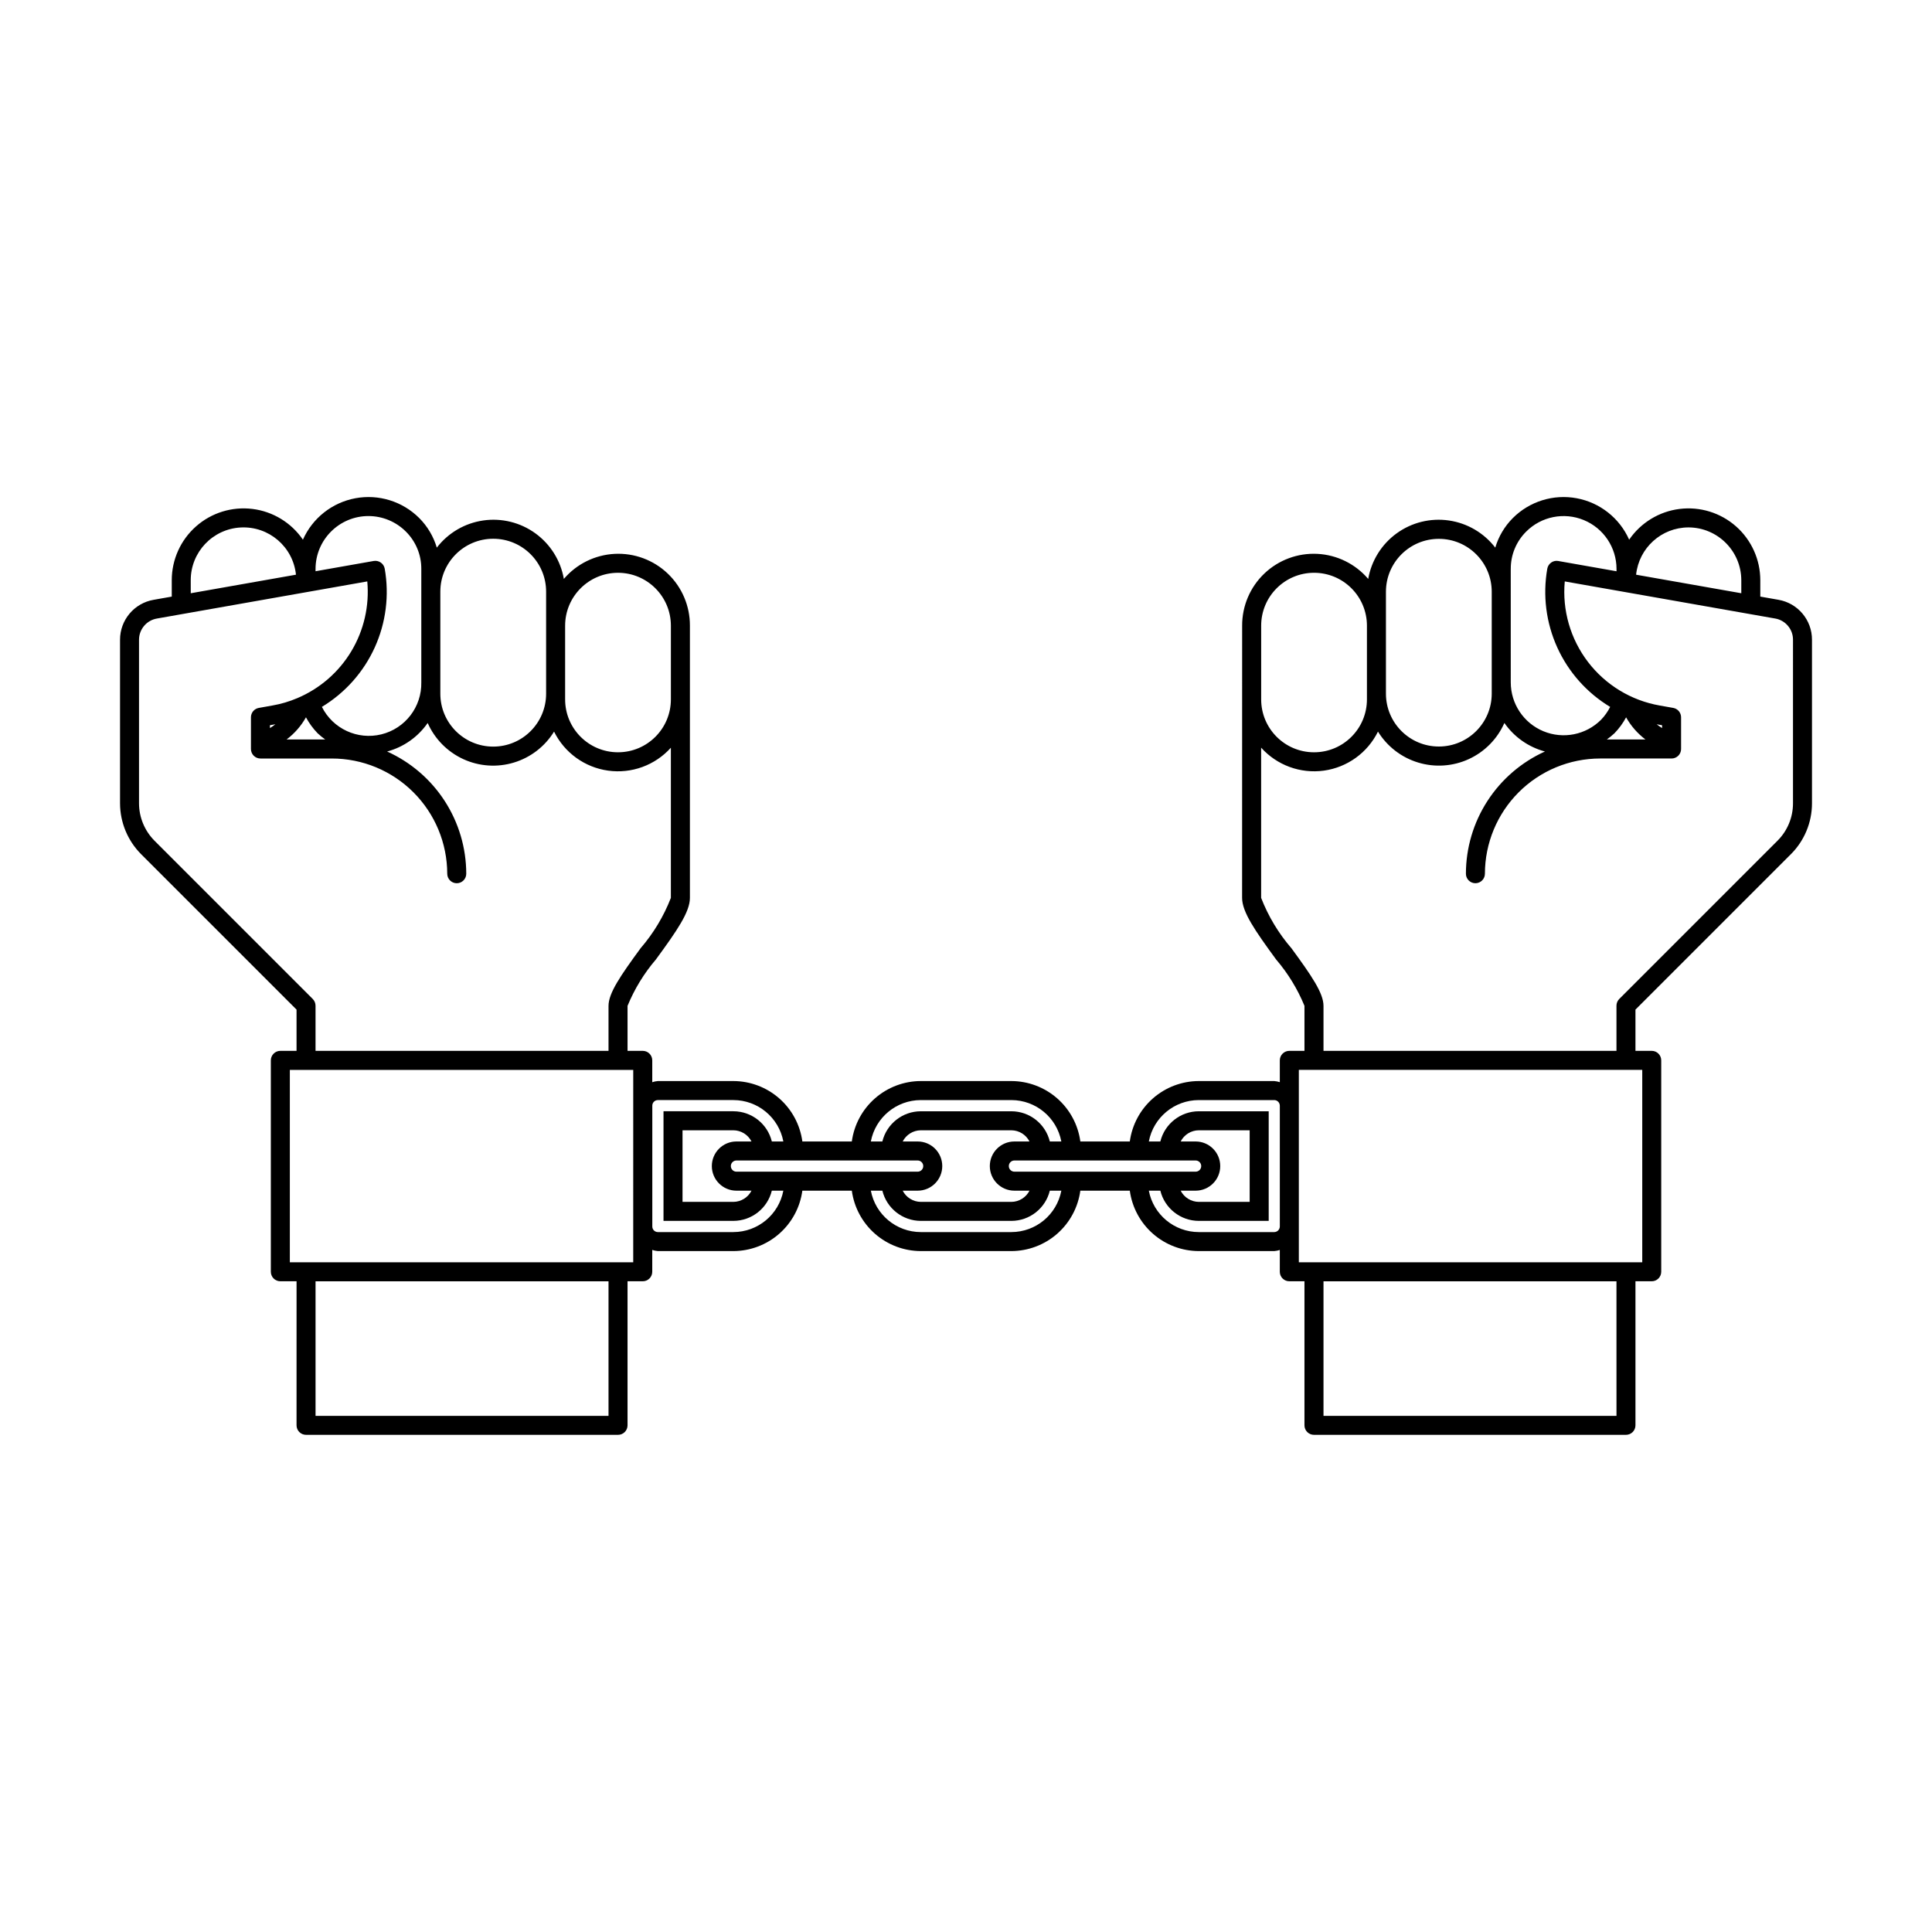
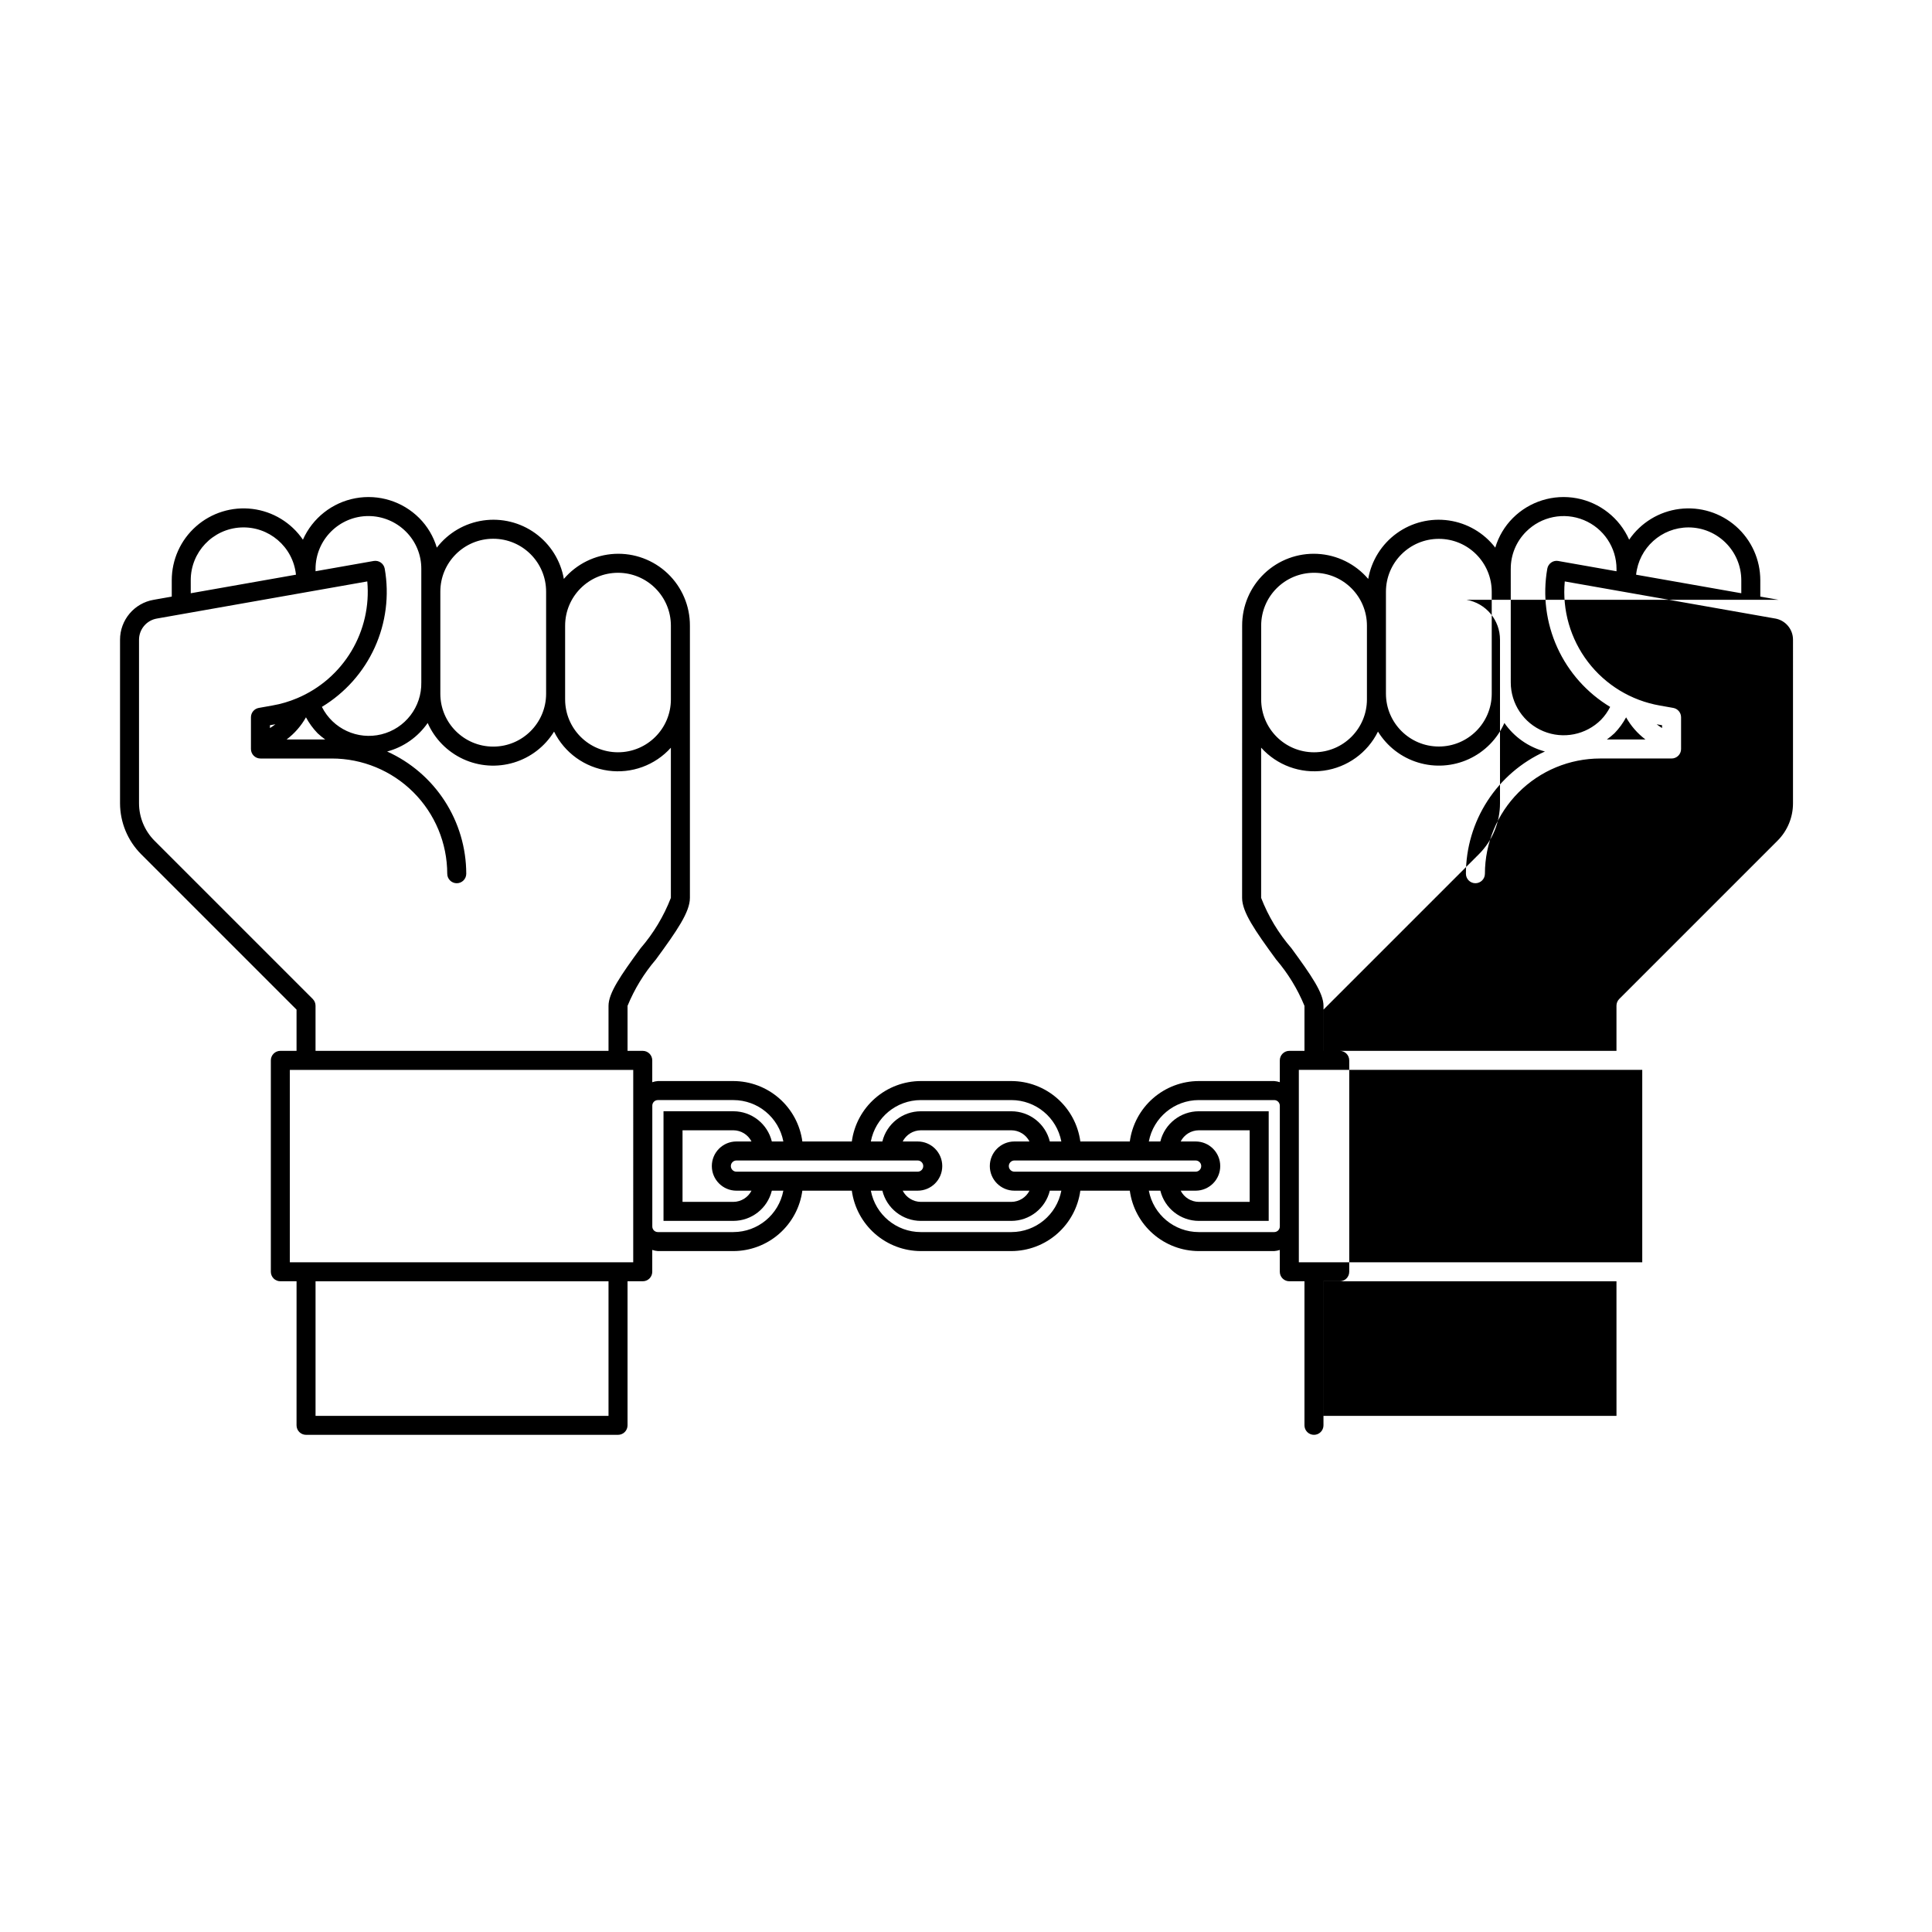
<svg xmlns="http://www.w3.org/2000/svg" fill="#000000" width="800px" height="800px" version="1.1" viewBox="144 144 512 512">
-   <path d="m615.31 302.95-4.812-0.848v-4.324c0.004-5.457-2.336-10.66-6.426-14.277-4.094-3.617-9.539-5.301-14.957-4.629s-10.289 3.641-13.371 8.148c-2.543-5.727-7.746-9.832-13.906-10.98-6.16-1.145-12.492 0.82-16.922 5.25-2.18 2.188-3.777 4.879-4.656 7.836-3.004-3.906-7.414-6.488-12.293-7.195-4.879-0.707-9.84 0.516-13.832 3.406-3.988 2.891-6.699 7.227-7.547 12.082-3.383-3.969-8.25-6.371-13.457-6.641-5.211-0.27-10.301 1.621-14.074 5.219-3.773 3.602-5.898 8.594-5.875 13.809l-0.012 72.137c0 3.738 3.398 8.656 9 16.312 3.148 3.676 5.691 7.828 7.527 12.305v11.926h-4.016c-0.668 0-1.309 0.266-1.781 0.738-0.473 0.473-0.738 1.113-0.738 1.781v5.785-0.004c-0.477-0.156-0.969-0.258-1.469-0.297h-20.012c-4.465 0.012-8.773 1.641-12.133 4.582-3.359 2.941-5.539 7-6.141 11.426h-13.109c-0.602-4.426-2.781-8.484-6.141-11.426-3.359-2.941-7.668-4.57-12.133-4.582h-24.012c-4.465 0.012-8.773 1.641-12.133 4.582-3.359 2.941-5.539 7-6.141 11.426h-13.109c-0.598-4.426-2.781-8.484-6.141-11.426-3.356-2.941-7.668-4.57-12.133-4.582h-20.008c-0.512 0.039-1.012 0.141-1.496 0.305v-5.789c0-0.668-0.266-1.309-0.738-1.781-0.473-0.473-1.113-0.738-1.781-0.738h-4.031v-11.926c1.84-4.477 4.379-8.629 7.527-12.305 5.598-7.656 9-12.574 9-16.312v-72.137c0.023-5.215-2.102-10.207-5.875-13.809-3.777-3.598-8.863-5.488-14.074-5.219-5.207 0.27-10.074 2.672-13.457 6.641-0.848-4.856-3.555-9.188-7.547-12.082-3.992-2.891-8.953-4.113-13.828-3.406-4.879 0.707-9.289 3.289-12.293 7.195-0.879-2.957-2.477-5.648-4.656-7.836-4.43-4.43-10.762-6.394-16.922-5.25-6.16 1.145-11.363 5.254-13.906 10.98-3.082-4.508-7.953-7.477-13.371-8.148-5.418-0.672-10.867 1.012-14.957 4.629-4.094 3.617-6.434 8.816-6.43 14.277v4.328l-4.773 0.844c-5.168 0.875-8.945 5.359-8.934 10.602v43.344c0.016 5.047 2.019 9.887 5.578 13.465l41.199 41.199v10.926h-4.297 0.004c-0.668 0-1.312 0.266-1.781 0.738-0.473 0.473-0.738 1.113-0.738 1.781v56.027c0 0.668 0.266 1.309 0.738 1.781 0.469 0.473 1.113 0.738 1.781 0.734h4.297l-0.004 38.18c0 0.668 0.266 1.312 0.738 1.781 0.473 0.473 1.113 0.738 1.781 0.738h82.68c0.668 0 1.312-0.266 1.781-0.738 0.473-0.469 0.738-1.113 0.738-1.781v-38.18h4.031c0.668 0.004 1.309-0.262 1.781-0.734 0.473-0.473 0.738-1.113 0.738-1.781v-5.789c0.484 0.164 0.984 0.266 1.496 0.305h20.008c4.465-0.012 8.777-1.641 12.133-4.586 3.359-2.941 5.543-7 6.141-11.426h13.109c0.602 4.426 2.781 8.484 6.141 11.426 3.359 2.945 7.668 4.574 12.133 4.586h24.012c4.465-0.012 8.773-1.641 12.133-4.586 3.359-2.941 5.539-7 6.141-11.426h13.109c0.602 4.426 2.781 8.484 6.141 11.426 3.359 2.945 7.668 4.574 12.133 4.586h20.012c0.5-0.039 0.992-0.141 1.469-0.297v5.781c0 0.668 0.266 1.309 0.738 1.781 0.473 0.473 1.113 0.738 1.781 0.734h4.016v38.18c0 0.668 0.266 1.312 0.738 1.781 0.473 0.473 1.113 0.738 1.781 0.738h82.68c0.668 0 1.309-0.266 1.781-0.738 0.473-0.469 0.738-1.113 0.738-1.781v-38.18h4.309c0.668 0.004 1.312-0.262 1.781-0.734 0.473-0.473 0.738-1.113 0.738-1.781v-56.027c0-0.668-0.266-1.309-0.738-1.781-0.469-0.473-1.113-0.738-1.781-0.738h-4.309v-10.926l41.191-41.191c3.578-3.57 5.586-8.418 5.59-13.473v-43.344c0.02-5.227-3.734-9.707-8.887-10.602zm-307.53-7.16v0.004c7.734 0.008 14.004 6.277 14.012 14.012v19.539c0 7.742-6.273 14.016-14.016 14.016-7.738 0-14.012-6.273-14.012-14.016v-19.539c0.008-7.734 6.277-14.004 14.016-14.012zm-47.086 4.996v0.004c0-7.742 6.277-14.016 14.016-14.016 7.742 0 14.016 6.273 14.016 14.016v27.055c0 7.738-6.273 14.012-14.016 14.012-7.738 0-14.016-6.273-14.016-14.012zm-19.059-20.027c3.723 0 7.293 1.48 9.926 4.113 2.637 2.617 4.113 6.184 4.09 9.902v30.062c0.129 6.5-4.266 12.219-10.574 13.773-6.312 1.555-12.859-1.465-15.77-7.277 6.148-3.715 11.027-9.199 14-15.738 2.969-6.535 3.894-13.82 2.648-20.891-0.25-1.367-1.551-2.273-2.918-2.039l-15.414 2.719v-0.609c0.008-7.734 6.277-14.004 14.012-14.016zm-26.094 56.184v-0.75l1.441-0.254c-0.461 0.363-0.941 0.699-1.441 1.004zm9.543-2.844v-0.004c0.828 1.547 1.867 2.969 3.086 4.227 0.633 0.594 1.309 1.145 2.019 1.648h-10.242c2.102-1.582 3.848-3.582 5.137-5.875zm-30.535-36.32c-0.016-7.445 5.805-13.598 13.238-13.992 7.438-0.395 13.879 5.106 14.648 12.512l-27.883 4.918zm32.336 110.96-41.938-41.938c-2.617-2.633-4.094-6.191-4.106-9.902v-43.344c-0.004-2.789 2.012-5.18 4.766-5.641l55.727-9.832c0.59 6.457-0.891 12.934-4.223 18.492-3.332 5.559-8.348 9.914-14.32 12.438-2.121 0.902-4.34 1.559-6.613 1.953l-3.602 0.641c-1.199 0.215-2.074 1.258-2.074 2.481v8.406c0 0.668 0.266 1.309 0.738 1.781 0.473 0.473 1.113 0.738 1.781 0.738h18.926c8.102 0 15.871 3.219 21.605 8.945 5.731 5.723 8.957 13.488 8.973 21.59 0 1.391 1.129 2.519 2.519 2.519s2.519-1.129 2.519-2.519c-0.012-6.844-1.996-13.539-5.715-19.285-3.719-5.742-9.016-10.293-15.254-13.105 4.363-1.168 8.172-3.848 10.746-7.559 1.871 4.234 5.227 7.641 9.434 9.574 4.207 1.934 8.98 2.258 13.41 0.914 4.434-1.34 8.219-4.258 10.648-8.203 2.773 5.617 8.145 9.488 14.348 10.344 6.203 0.855 12.422-1.418 16.609-6.074v39.793c-1.891 4.875-4.606 9.387-8.023 13.344-5.289 7.234-8.5 11.871-8.5 15.273v11.926h-77.645v-11.969c0-0.668-0.266-1.309-0.738-1.781zm78.379 110.48h-77.641v-35.664h77.641zm6.547-40.699h-91v-50.988h91.004zm279.64-194.75c7.734 0.008 14.004 6.277 14.012 14.012v3.434l-27.879-4.914v0.004c0.742-7.109 6.723-12.516 13.867-12.535zm-47.086 11.008h0.004c-0.023-3.719 1.453-7.285 4.09-9.902 4.008-4.012 10.039-5.215 15.277-3.047 5.242 2.164 8.66 7.277 8.66 12.949v0.613l-15.43-2.719v-0.004c-0.656-0.121-1.34 0.027-1.883 0.418-0.547 0.387-0.918 0.969-1.035 1.629-1.242 7.074-0.316 14.355 2.656 20.895 2.973 6.535 7.856 12.02 14.008 15.73-0.629 1.25-1.438 2.394-2.41 3.402-4.008 4.012-10.035 5.215-15.277 3.047-5.238-2.168-8.656-7.277-8.656-12.949zm30.57 39.324c1.285 2.289 3.035 4.289 5.133 5.871h-10.242c0.715-0.508 1.391-1.059 2.031-1.656 1.215-1.254 2.254-2.676 3.078-4.215zm9.531 2.836c-0.496-0.301-0.973-0.633-1.43-0.996l1.43 0.254zm-73.176-36.145c0.016-7.734 6.285-13.992 14.016-13.992s14.004 6.258 14.02 13.992v27.055c-0.016 7.731-6.289 13.988-14.02 13.988s-14-6.258-14.016-13.988zm-33.066 9.02v-0.004c0-7.738 6.273-14.016 14.012-14.016 7.742 0 14.016 6.277 14.016 14.016v19.539c0 7.742-6.273 14.016-14.016 14.016-7.738 0-14.012-6.273-14.012-14.016zm-17.371 136.69h-3.961c0.922-1.805 2.769-2.949 4.793-2.965h13.492v18.973h-13.492c-2.023-0.02-3.871-1.164-4.793-2.969h3.961c3.602 0 6.523-2.918 6.523-6.519 0-3.602-2.922-6.519-6.523-6.519zm0 5.039c0.82 0 1.484 0.664 1.484 1.48 0 0.82-0.664 1.484-1.484 1.484h-48.023c-0.816 0-1.48-0.664-1.48-1.484 0-0.816 0.664-1.48 1.48-1.48zm-121.69 8.004h3.992v-0.004c-0.918 1.805-2.766 2.949-4.793 2.969h-13.484v-18.973h13.484c2.027 0.016 3.875 1.16 4.793 2.965h-3.992c-3.602 0-6.519 2.918-6.519 6.519 0 3.602 2.918 6.519 6.519 6.519zm0-5.039c-0.816 0-1.48-0.664-1.48-1.484 0-0.816 0.664-1.48 1.48-1.48h48.027c0.816 0 1.48 0.664 1.48 1.48 0 0.82-0.664 1.484-1.48 1.484zm48.023 5.039 0.004-0.004c3.598 0 6.519-2.918 6.519-6.519 0-3.602-2.922-6.519-6.519-6.519h-3.965c0.922-1.805 2.769-2.949 4.793-2.965h24.012c2.027 0.016 3.875 1.16 4.793 2.965h-3.992c-3.602 0-6.519 2.918-6.519 6.519 0 3.602 2.918 6.519 6.519 6.519h3.992c-0.918 1.805-2.766 2.949-4.793 2.969h-24.012c-2.023-0.02-3.871-1.164-4.793-2.969zm0.832-24.008h24.008l0.004-0.004c6.469 0.012 12.023 4.613 13.234 10.969h-3.051c-1.152-4.691-5.356-7.992-10.184-8.004h-24.012c-4.828 0.012-9.027 3.312-10.184 8.004h-3.051c1.211-6.356 6.766-10.957 13.234-10.969zm-49.656 34.98-20.008-0.004c-0.395 0.004-0.773-0.152-1.055-0.43-0.277-0.277-0.434-0.66-0.43-1.055v-32.012c-0.004-0.395 0.152-0.777 0.43-1.055 0.281-0.277 0.66-0.434 1.055-0.43h20.008c6.473 0.012 12.023 4.613 13.234 10.969h-3.051c-1.152-4.691-5.356-7.992-10.184-8.004h-18.523v29.051h18.523c4.832-0.016 9.031-3.316 10.184-8.008h3.051c-1.211 6.359-6.762 10.961-13.234 10.973zm73.668 0-24.012-0.004c-6.469-0.012-12.023-4.613-13.234-10.973h3.051c1.156 4.691 5.356 7.992 10.184 8.008h24.012c4.828-0.016 9.031-3.316 10.184-8.008h3.051c-1.211 6.359-6.762 10.961-13.234 10.973zm69.668 0-20.012-0.004c-6.469-0.012-12.023-4.613-13.234-10.973h3.051c1.156 4.691 5.356 7.992 10.184 8.008h18.531v-29.051h-18.531c-4.828 0.012-9.027 3.312-10.184 8.004h-3.051c1.211-6.356 6.766-10.957 13.234-10.969h20.012c0.801 0.012 1.449 0.656 1.469 1.461v32.059c-0.02 0.805-0.668 1.449-1.469 1.461zm90.688 48.699h-77.645v-35.664h77.641zm6.828-40.699h-91.008v-50.988h91.008zm39.949-121.62c0 3.715-1.473 7.277-4.106 9.902l-41.938 41.938c-0.473 0.473-0.738 1.113-0.738 1.781v11.969h-77.641v-11.926c0-3.402-3.211-8.039-8.5-15.273h-0.004c-3.418-3.957-6.133-8.469-8.023-13.344v-39.805c4.184 4.66 10.406 6.941 16.613 6.09 6.203-0.855 11.582-4.731 14.352-10.348 2.43 3.945 6.219 6.863 10.652 8.203 4.434 1.344 9.203 1.02 13.414-0.914 4.207-1.934 7.562-5.34 9.434-9.574 2.574 3.711 6.383 6.391 10.746 7.559-6.234 2.816-11.523 7.367-15.238 13.113-3.715 5.742-5.695 12.438-5.703 19.277 0 1.391 1.125 2.519 2.516 2.519 1.395 0 2.519-1.129 2.519-2.519 0.012-8.098 3.231-15.859 8.957-21.586 5.723-5.723 13.484-8.941 21.582-8.949h18.93c0.668 0 1.309-0.266 1.781-0.738 0.473-0.473 0.738-1.113 0.734-1.781v-8.406c0-1.223-0.875-2.266-2.074-2.481l-3.609-0.641h-0.004c-7.551-1.328-14.324-5.445-18.98-11.535-4.656-6.09-6.856-13.711-6.156-21.344l55.77 9.832v-0.004c2.738 0.48 4.731 2.863 4.715 5.641z" />
+   <path d="m615.31 302.95-4.812-0.848v-4.324c0.004-5.457-2.336-10.66-6.426-14.277-4.094-3.617-9.539-5.301-14.957-4.629s-10.289 3.641-13.371 8.148c-2.543-5.727-7.746-9.832-13.906-10.98-6.16-1.145-12.492 0.82-16.922 5.25-2.18 2.188-3.777 4.879-4.656 7.836-3.004-3.906-7.414-6.488-12.293-7.195-4.879-0.707-9.84 0.516-13.832 3.406-3.988 2.891-6.699 7.227-7.547 12.082-3.383-3.969-8.25-6.371-13.457-6.641-5.211-0.27-10.301 1.621-14.074 5.219-3.773 3.602-5.898 8.594-5.875 13.809l-0.012 72.137c0 3.738 3.398 8.656 9 16.312 3.148 3.676 5.691 7.828 7.527 12.305v11.926h-4.016c-0.668 0-1.309 0.266-1.781 0.738-0.473 0.473-0.738 1.113-0.738 1.781v5.785-0.004c-0.477-0.156-0.969-0.258-1.469-0.297h-20.012c-4.465 0.012-8.773 1.641-12.133 4.582-3.359 2.941-5.539 7-6.141 11.426h-13.109c-0.602-4.426-2.781-8.484-6.141-11.426-3.359-2.941-7.668-4.57-12.133-4.582h-24.012c-4.465 0.012-8.773 1.641-12.133 4.582-3.359 2.941-5.539 7-6.141 11.426h-13.109c-0.598-4.426-2.781-8.484-6.141-11.426-3.356-2.941-7.668-4.57-12.133-4.582h-20.008c-0.512 0.039-1.012 0.141-1.496 0.305v-5.789c0-0.668-0.266-1.309-0.738-1.781-0.473-0.473-1.113-0.738-1.781-0.738h-4.031v-11.926c1.84-4.477 4.379-8.629 7.527-12.305 5.598-7.656 9-12.574 9-16.312v-72.137c0.023-5.215-2.102-10.207-5.875-13.809-3.777-3.598-8.863-5.488-14.074-5.219-5.207 0.27-10.074 2.672-13.457 6.641-0.848-4.856-3.555-9.188-7.547-12.082-3.992-2.891-8.953-4.113-13.828-3.406-4.879 0.707-9.289 3.289-12.293 7.195-0.879-2.957-2.477-5.648-4.656-7.836-4.43-4.43-10.762-6.394-16.922-5.25-6.16 1.145-11.363 5.254-13.906 10.98-3.082-4.508-7.953-7.477-13.371-8.148-5.418-0.672-10.867 1.012-14.957 4.629-4.094 3.617-6.434 8.816-6.43 14.277v4.328l-4.773 0.844c-5.168 0.875-8.945 5.359-8.934 10.602v43.344c0.016 5.047 2.019 9.887 5.578 13.465l41.199 41.199v10.926h-4.297 0.004c-0.668 0-1.312 0.266-1.781 0.738-0.473 0.473-0.738 1.113-0.738 1.781v56.027c0 0.668 0.266 1.309 0.738 1.781 0.469 0.473 1.113 0.738 1.781 0.734h4.297l-0.004 38.18c0 0.668 0.266 1.312 0.738 1.781 0.473 0.473 1.113 0.738 1.781 0.738h82.68c0.668 0 1.312-0.266 1.781-0.738 0.473-0.469 0.738-1.113 0.738-1.781v-38.18h4.031c0.668 0.004 1.309-0.262 1.781-0.734 0.473-0.473 0.738-1.113 0.738-1.781v-5.789c0.484 0.164 0.984 0.266 1.496 0.305h20.008c4.465-0.012 8.777-1.641 12.133-4.586 3.359-2.941 5.543-7 6.141-11.426h13.109c0.602 4.426 2.781 8.484 6.141 11.426 3.359 2.945 7.668 4.574 12.133 4.586h24.012c4.465-0.012 8.773-1.641 12.133-4.586 3.359-2.941 5.539-7 6.141-11.426h13.109c0.602 4.426 2.781 8.484 6.141 11.426 3.359 2.945 7.668 4.574 12.133 4.586h20.012c0.5-0.039 0.992-0.141 1.469-0.297v5.781c0 0.668 0.266 1.309 0.738 1.781 0.473 0.473 1.113 0.738 1.781 0.734h4.016v38.18c0 0.668 0.266 1.312 0.738 1.781 0.473 0.473 1.113 0.738 1.781 0.738c0.668 0 1.309-0.266 1.781-0.738 0.473-0.469 0.738-1.113 0.738-1.781v-38.18h4.309c0.668 0.004 1.312-0.262 1.781-0.734 0.473-0.473 0.738-1.113 0.738-1.781v-56.027c0-0.668-0.266-1.309-0.738-1.781-0.469-0.473-1.113-0.738-1.781-0.738h-4.309v-10.926l41.191-41.191c3.578-3.57 5.586-8.418 5.59-13.473v-43.344c0.02-5.227-3.734-9.707-8.887-10.602zm-307.53-7.16v0.004c7.734 0.008 14.004 6.277 14.012 14.012v19.539c0 7.742-6.273 14.016-14.016 14.016-7.738 0-14.012-6.273-14.012-14.016v-19.539c0.008-7.734 6.277-14.004 14.016-14.012zm-47.086 4.996v0.004c0-7.742 6.277-14.016 14.016-14.016 7.742 0 14.016 6.273 14.016 14.016v27.055c0 7.738-6.273 14.012-14.016 14.012-7.738 0-14.016-6.273-14.016-14.012zm-19.059-20.027c3.723 0 7.293 1.48 9.926 4.113 2.637 2.617 4.113 6.184 4.09 9.902v30.062c0.129 6.5-4.266 12.219-10.574 13.773-6.312 1.555-12.859-1.465-15.77-7.277 6.148-3.715 11.027-9.199 14-15.738 2.969-6.535 3.894-13.82 2.648-20.891-0.25-1.367-1.551-2.273-2.918-2.039l-15.414 2.719v-0.609c0.008-7.734 6.277-14.004 14.012-14.016zm-26.094 56.184v-0.75l1.441-0.254c-0.461 0.363-0.941 0.699-1.441 1.004zm9.543-2.844v-0.004c0.828 1.547 1.867 2.969 3.086 4.227 0.633 0.594 1.309 1.145 2.019 1.648h-10.242c2.102-1.582 3.848-3.582 5.137-5.875zm-30.535-36.32c-0.016-7.445 5.805-13.598 13.238-13.992 7.438-0.395 13.879 5.106 14.648 12.512l-27.883 4.918zm32.336 110.96-41.938-41.938c-2.617-2.633-4.094-6.191-4.106-9.902v-43.344c-0.004-2.789 2.012-5.18 4.766-5.641l55.727-9.832c0.59 6.457-0.891 12.934-4.223 18.492-3.332 5.559-8.348 9.914-14.32 12.438-2.121 0.902-4.34 1.559-6.613 1.953l-3.602 0.641c-1.199 0.215-2.074 1.258-2.074 2.481v8.406c0 0.668 0.266 1.309 0.738 1.781 0.473 0.473 1.113 0.738 1.781 0.738h18.926c8.102 0 15.871 3.219 21.605 8.945 5.731 5.723 8.957 13.488 8.973 21.59 0 1.391 1.129 2.519 2.519 2.519s2.519-1.129 2.519-2.519c-0.012-6.844-1.996-13.539-5.715-19.285-3.719-5.742-9.016-10.293-15.254-13.105 4.363-1.168 8.172-3.848 10.746-7.559 1.871 4.234 5.227 7.641 9.434 9.574 4.207 1.934 8.98 2.258 13.41 0.914 4.434-1.34 8.219-4.258 10.648-8.203 2.773 5.617 8.145 9.488 14.348 10.344 6.203 0.855 12.422-1.418 16.609-6.074v39.793c-1.891 4.875-4.606 9.387-8.023 13.344-5.289 7.234-8.5 11.871-8.5 15.273v11.926h-77.645v-11.969c0-0.668-0.266-1.309-0.738-1.781zm78.379 110.48h-77.641v-35.664h77.641zm6.547-40.699h-91v-50.988h91.004zm279.64-194.75c7.734 0.008 14.004 6.277 14.012 14.012v3.434l-27.879-4.914v0.004c0.742-7.109 6.723-12.516 13.867-12.535zm-47.086 11.008h0.004c-0.023-3.719 1.453-7.285 4.09-9.902 4.008-4.012 10.039-5.215 15.277-3.047 5.242 2.164 8.66 7.277 8.66 12.949v0.613l-15.43-2.719v-0.004c-0.656-0.121-1.34 0.027-1.883 0.418-0.547 0.387-0.918 0.969-1.035 1.629-1.242 7.074-0.316 14.355 2.656 20.895 2.973 6.535 7.856 12.02 14.008 15.73-0.629 1.25-1.438 2.394-2.41 3.402-4.008 4.012-10.035 5.215-15.277 3.047-5.238-2.168-8.656-7.277-8.656-12.949zm30.57 39.324c1.285 2.289 3.035 4.289 5.133 5.871h-10.242c0.715-0.508 1.391-1.059 2.031-1.656 1.215-1.254 2.254-2.676 3.078-4.215zm9.531 2.836c-0.496-0.301-0.973-0.633-1.43-0.996l1.43 0.254zm-73.176-36.145c0.016-7.734 6.285-13.992 14.016-13.992s14.004 6.258 14.02 13.992v27.055c-0.016 7.731-6.289 13.988-14.02 13.988s-14-6.258-14.016-13.988zm-33.066 9.02v-0.004c0-7.738 6.273-14.016 14.012-14.016 7.742 0 14.016 6.277 14.016 14.016v19.539c0 7.742-6.273 14.016-14.016 14.016-7.738 0-14.012-6.273-14.012-14.016zm-17.371 136.69h-3.961c0.922-1.805 2.769-2.949 4.793-2.965h13.492v18.973h-13.492c-2.023-0.02-3.871-1.164-4.793-2.969h3.961c3.602 0 6.523-2.918 6.523-6.519 0-3.602-2.922-6.519-6.523-6.519zm0 5.039c0.82 0 1.484 0.664 1.484 1.48 0 0.82-0.664 1.484-1.484 1.484h-48.023c-0.816 0-1.48-0.664-1.48-1.484 0-0.816 0.664-1.48 1.48-1.48zm-121.69 8.004h3.992v-0.004c-0.918 1.805-2.766 2.949-4.793 2.969h-13.484v-18.973h13.484c2.027 0.016 3.875 1.16 4.793 2.965h-3.992c-3.602 0-6.519 2.918-6.519 6.519 0 3.602 2.918 6.519 6.519 6.519zm0-5.039c-0.816 0-1.48-0.664-1.48-1.484 0-0.816 0.664-1.48 1.48-1.48h48.027c0.816 0 1.48 0.664 1.48 1.48 0 0.82-0.664 1.484-1.48 1.484zm48.023 5.039 0.004-0.004c3.598 0 6.519-2.918 6.519-6.519 0-3.602-2.922-6.519-6.519-6.519h-3.965c0.922-1.805 2.769-2.949 4.793-2.965h24.012c2.027 0.016 3.875 1.16 4.793 2.965h-3.992c-3.602 0-6.519 2.918-6.519 6.519 0 3.602 2.918 6.519 6.519 6.519h3.992c-0.918 1.805-2.766 2.949-4.793 2.969h-24.012c-2.023-0.02-3.871-1.164-4.793-2.969zm0.832-24.008h24.008l0.004-0.004c6.469 0.012 12.023 4.613 13.234 10.969h-3.051c-1.152-4.691-5.356-7.992-10.184-8.004h-24.012c-4.828 0.012-9.027 3.312-10.184 8.004h-3.051c1.211-6.356 6.766-10.957 13.234-10.969zm-49.656 34.98-20.008-0.004c-0.395 0.004-0.773-0.152-1.055-0.43-0.277-0.277-0.434-0.66-0.43-1.055v-32.012c-0.004-0.395 0.152-0.777 0.43-1.055 0.281-0.277 0.66-0.434 1.055-0.43h20.008c6.473 0.012 12.023 4.613 13.234 10.969h-3.051c-1.152-4.691-5.356-7.992-10.184-8.004h-18.523v29.051h18.523c4.832-0.016 9.031-3.316 10.184-8.008h3.051c-1.211 6.359-6.762 10.961-13.234 10.973zm73.668 0-24.012-0.004c-6.469-0.012-12.023-4.613-13.234-10.973h3.051c1.156 4.691 5.356 7.992 10.184 8.008h24.012c4.828-0.016 9.031-3.316 10.184-8.008h3.051c-1.211 6.359-6.762 10.961-13.234 10.973zm69.668 0-20.012-0.004c-6.469-0.012-12.023-4.613-13.234-10.973h3.051c1.156 4.691 5.356 7.992 10.184 8.008h18.531v-29.051h-18.531c-4.828 0.012-9.027 3.312-10.184 8.004h-3.051c1.211-6.356 6.766-10.957 13.234-10.969h20.012c0.801 0.012 1.449 0.656 1.469 1.461v32.059c-0.02 0.805-0.668 1.449-1.469 1.461zm90.688 48.699h-77.645v-35.664h77.641zm6.828-40.699h-91.008v-50.988h91.008zm39.949-121.62c0 3.715-1.473 7.277-4.106 9.902l-41.938 41.938c-0.473 0.473-0.738 1.113-0.738 1.781v11.969h-77.641v-11.926c0-3.402-3.211-8.039-8.5-15.273h-0.004c-3.418-3.957-6.133-8.469-8.023-13.344v-39.805c4.184 4.66 10.406 6.941 16.613 6.09 6.203-0.855 11.582-4.731 14.352-10.348 2.43 3.945 6.219 6.863 10.652 8.203 4.434 1.344 9.203 1.02 13.414-0.914 4.207-1.934 7.562-5.34 9.434-9.574 2.574 3.711 6.383 6.391 10.746 7.559-6.234 2.816-11.523 7.367-15.238 13.113-3.715 5.742-5.695 12.438-5.703 19.277 0 1.391 1.125 2.519 2.516 2.519 1.395 0 2.519-1.129 2.519-2.519 0.012-8.098 3.231-15.859 8.957-21.586 5.723-5.723 13.484-8.941 21.582-8.949h18.93c0.668 0 1.309-0.266 1.781-0.738 0.473-0.473 0.738-1.113 0.734-1.781v-8.406c0-1.223-0.875-2.266-2.074-2.481l-3.609-0.641h-0.004c-7.551-1.328-14.324-5.445-18.98-11.535-4.656-6.09-6.856-13.711-6.156-21.344l55.77 9.832v-0.004c2.738 0.48 4.731 2.863 4.715 5.641z" />
</svg>